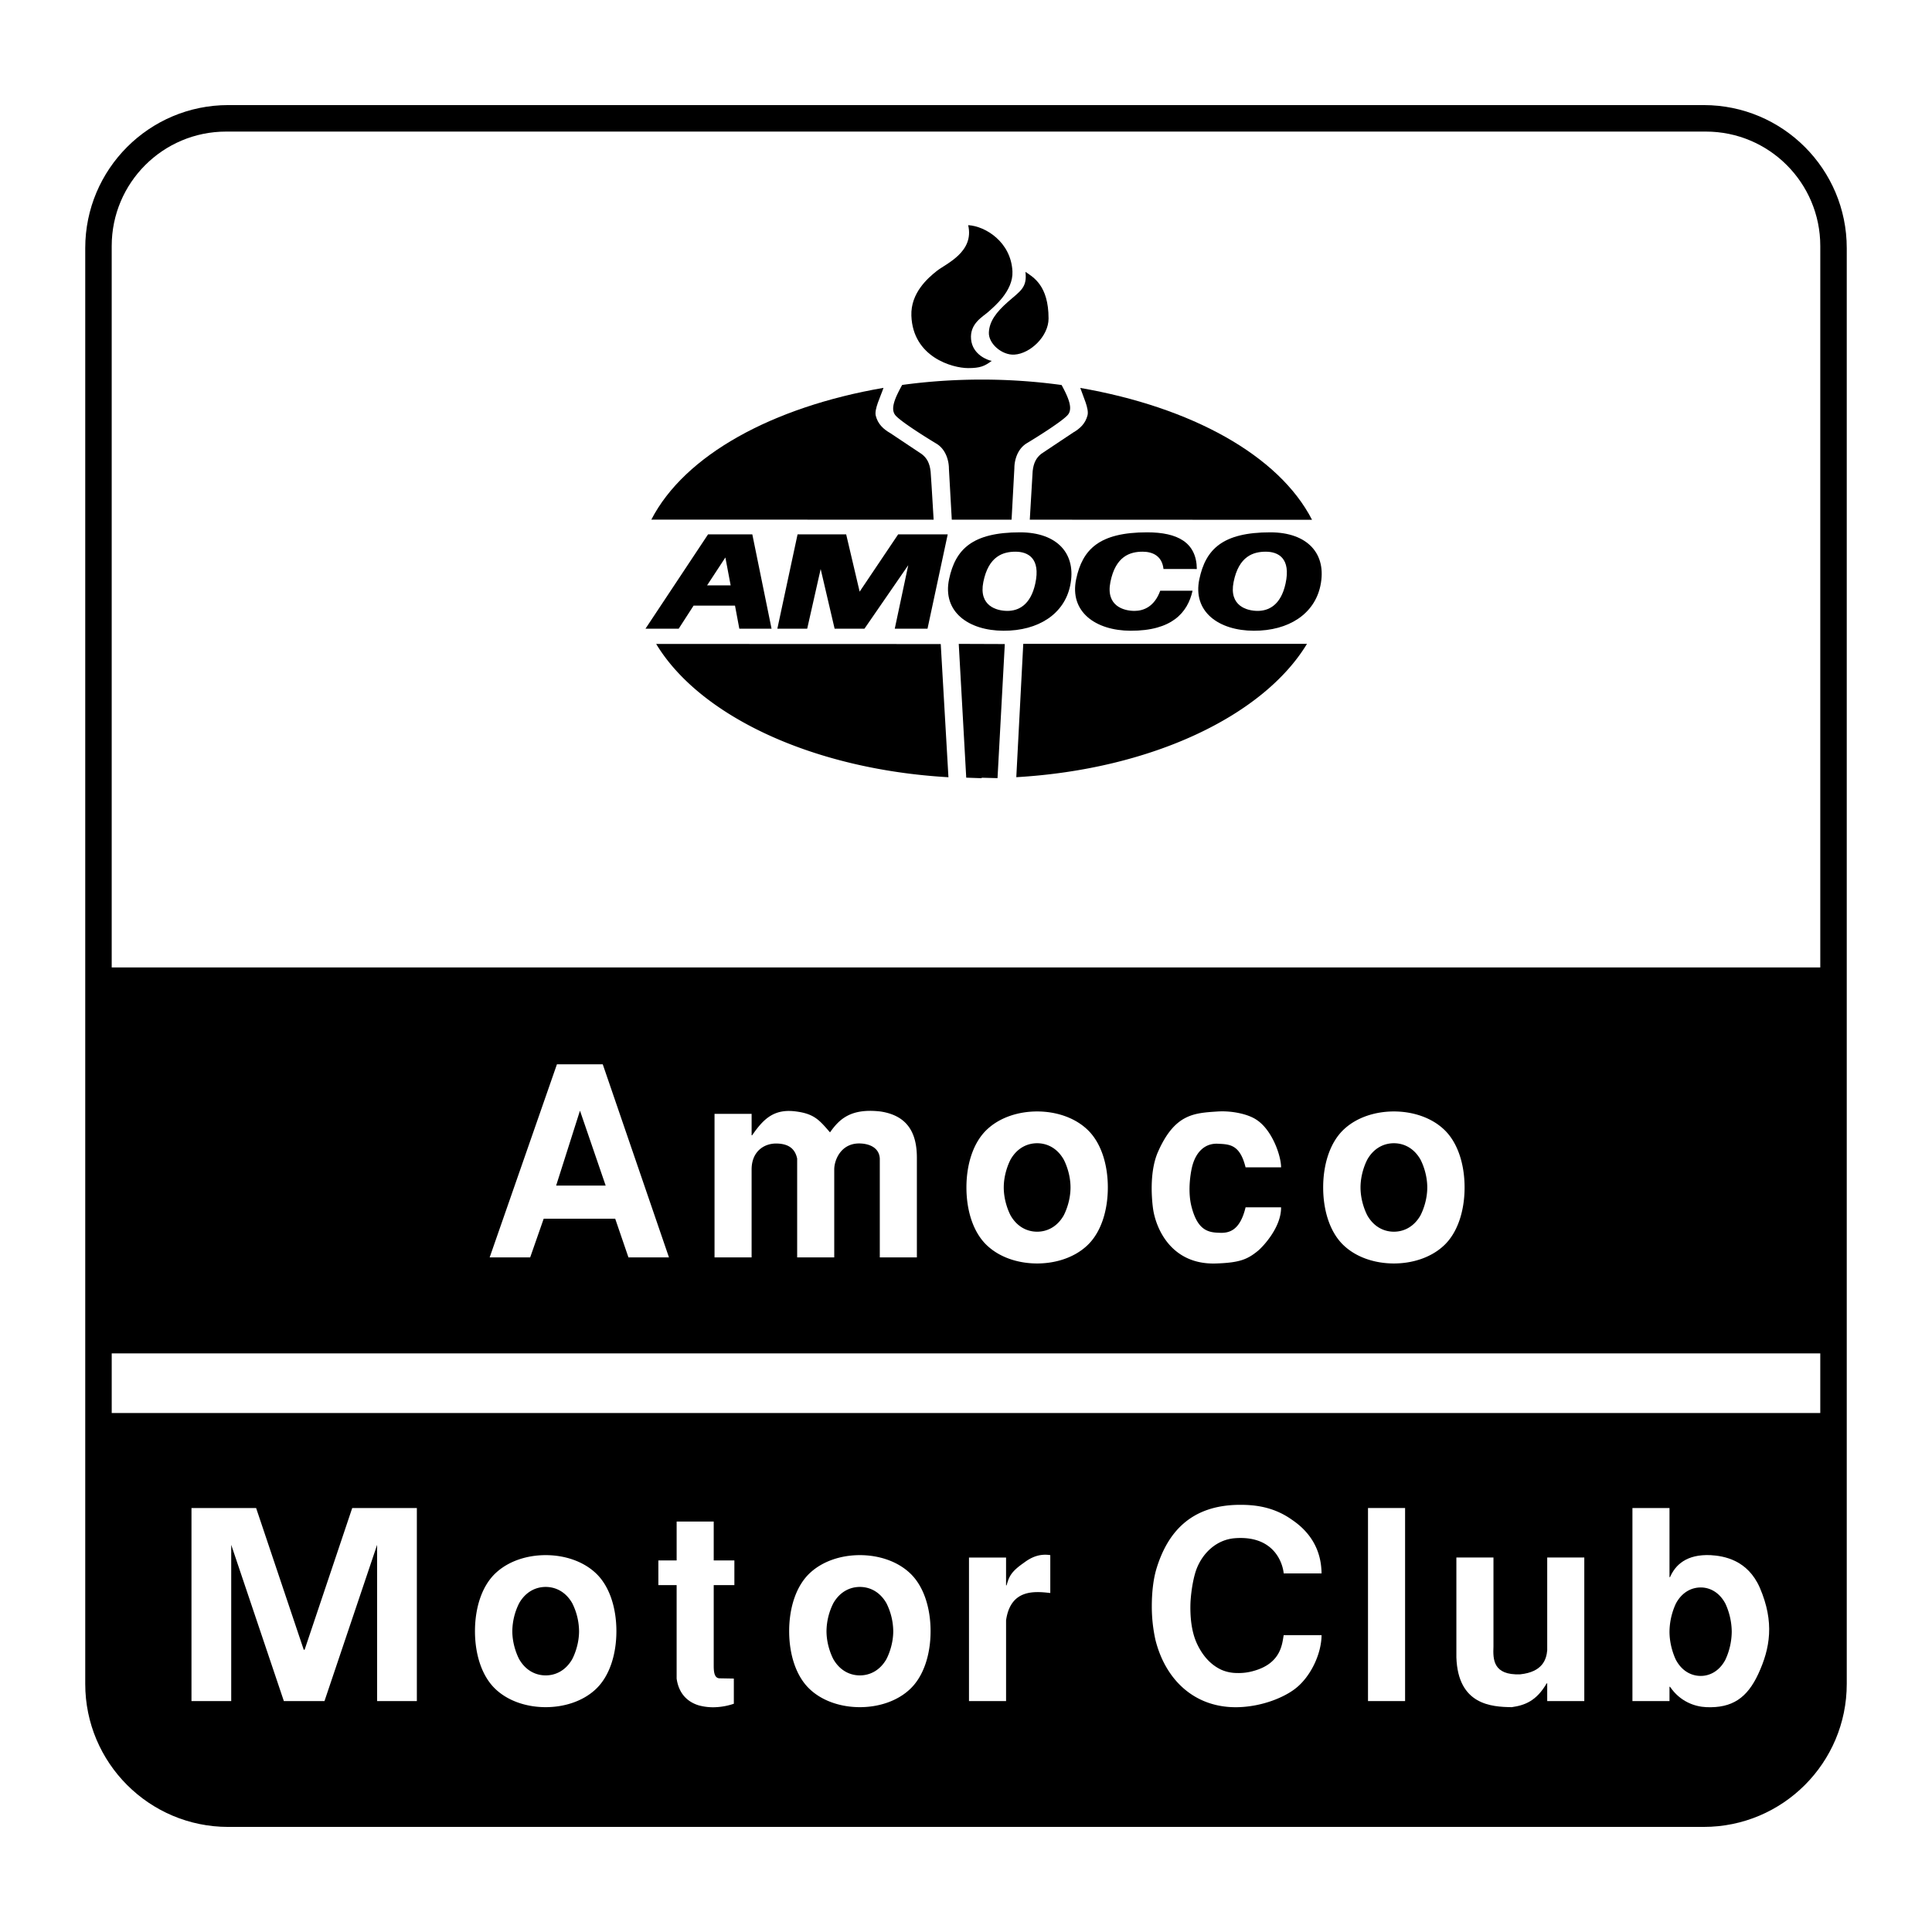
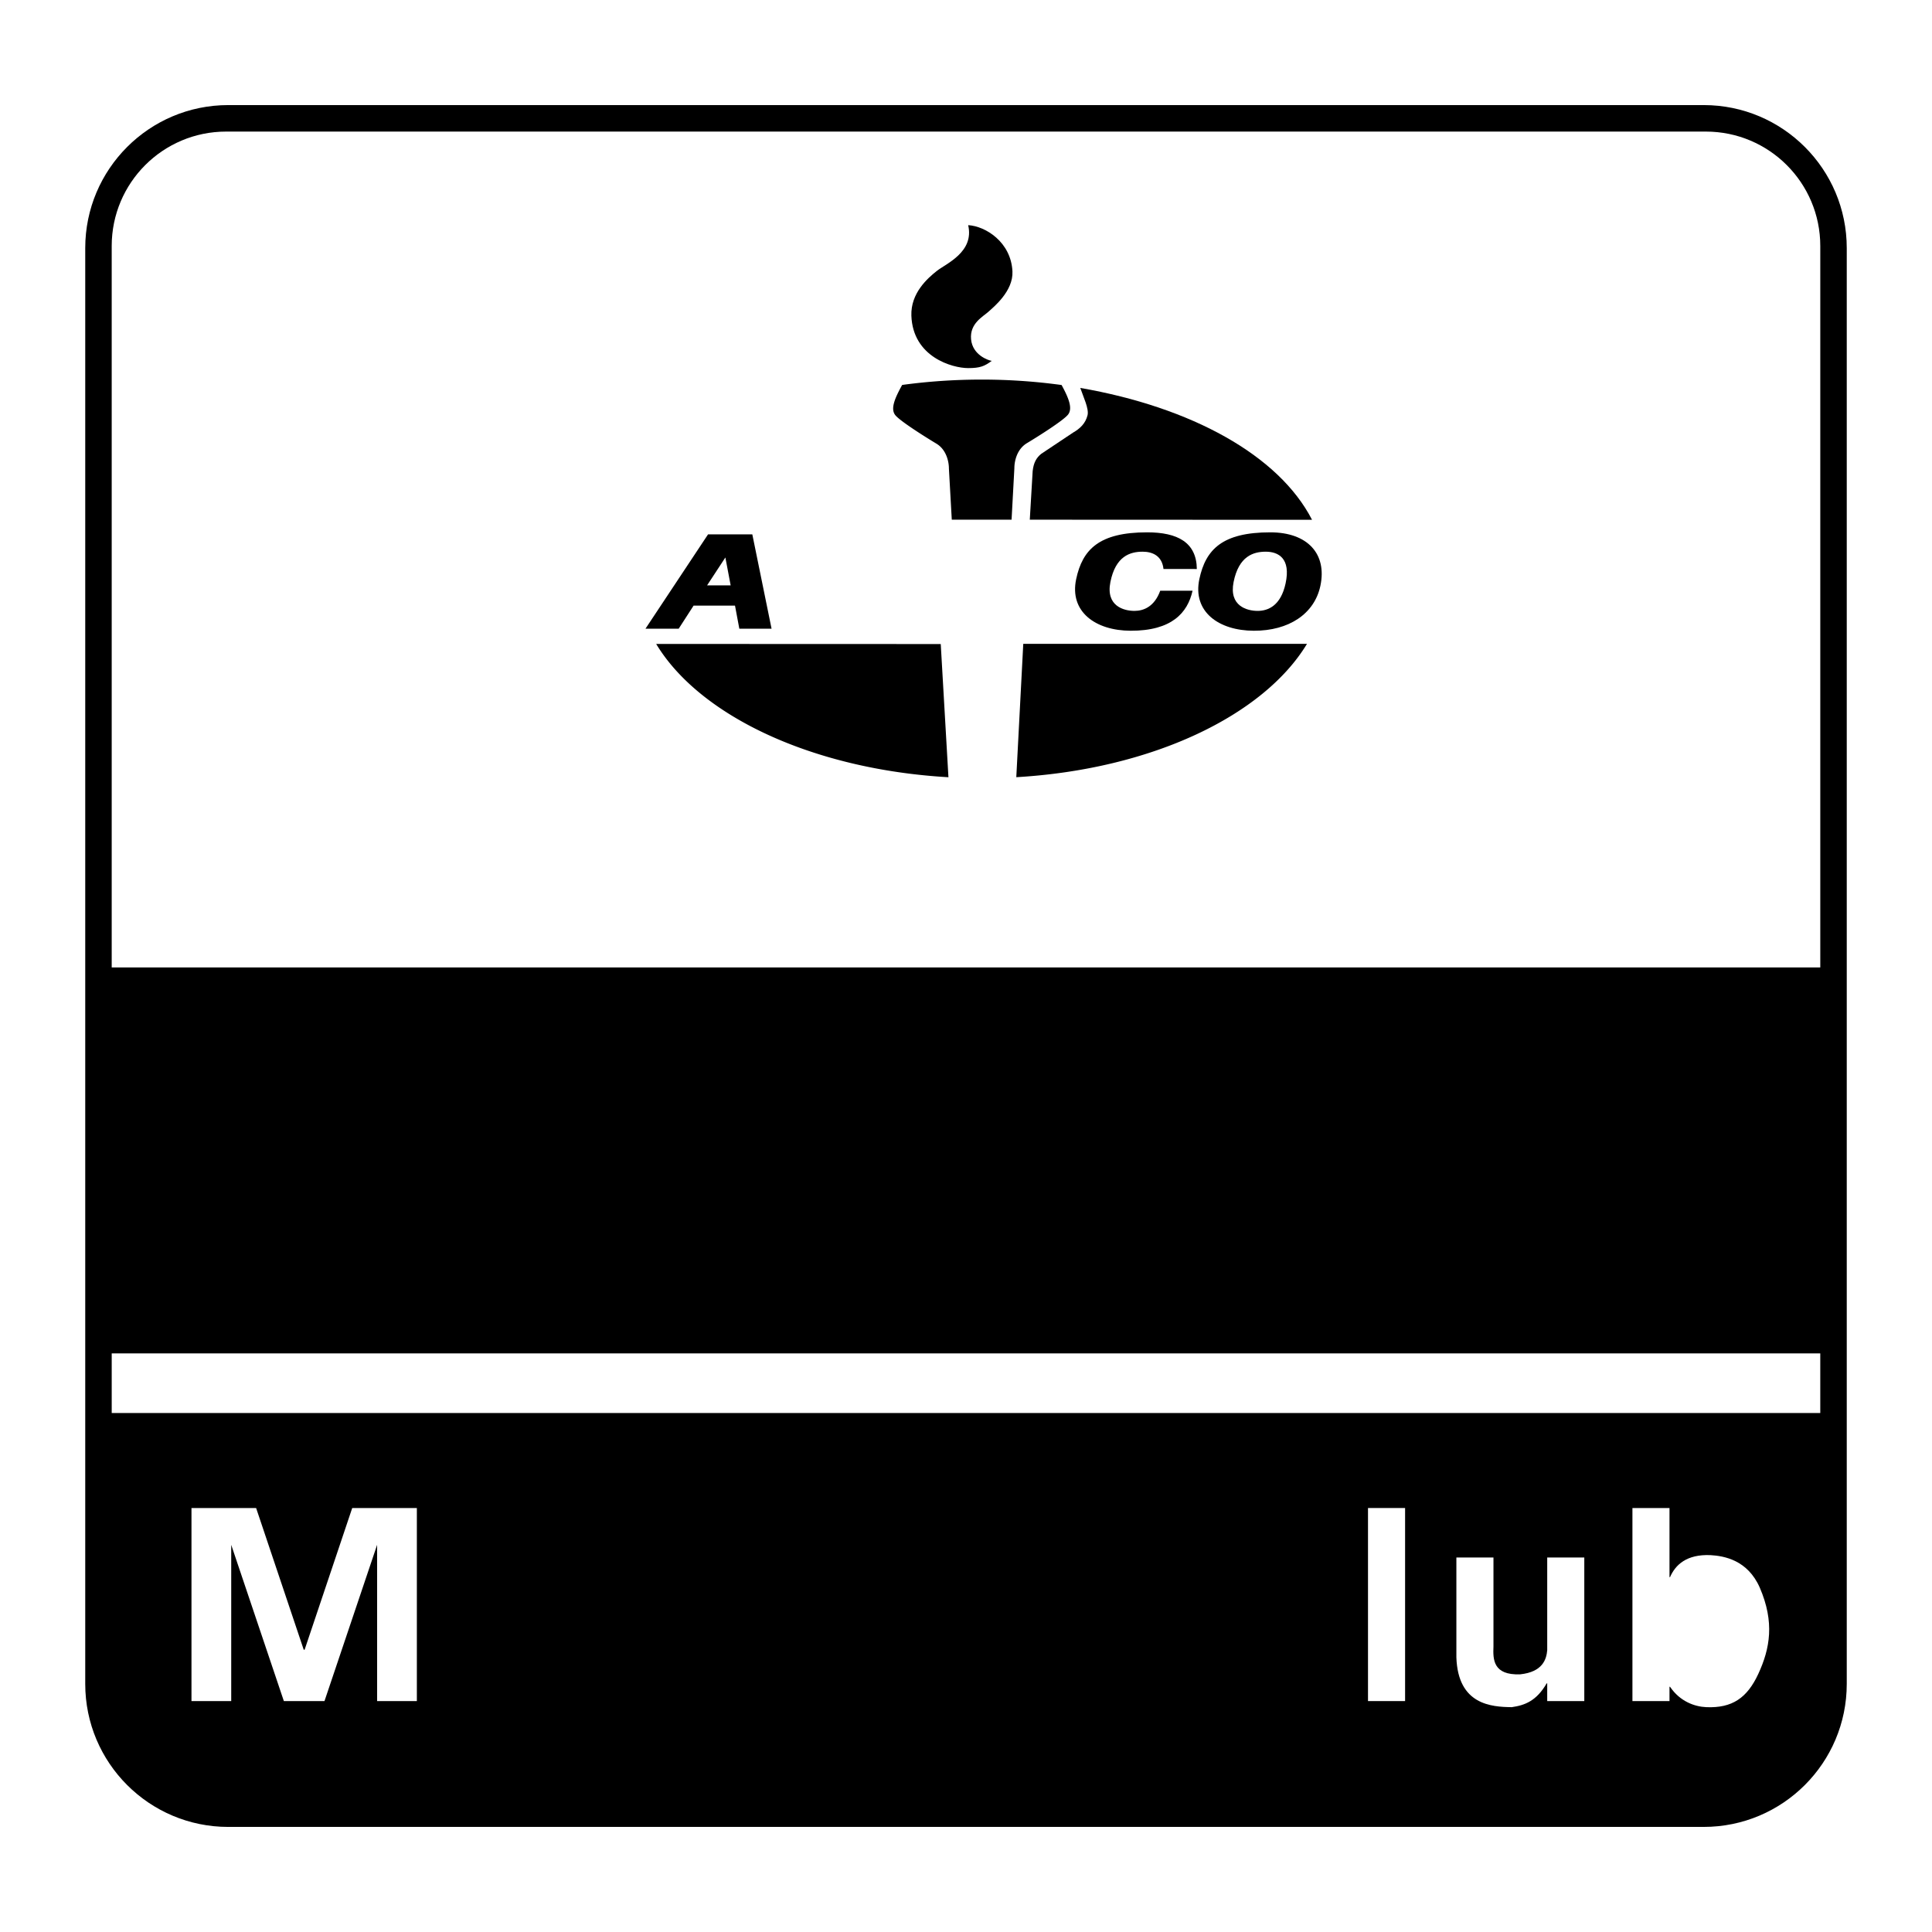
<svg xmlns="http://www.w3.org/2000/svg" width="2500" height="2500" viewBox="0 0 192.756 192.756">
  <path fill="#fff" d="M0 192.756h192.756V0H0v192.756z" />
  <path d="M169.98 182.271c7.881 0 14.271-6.389 14.271-14.27V24.754c0-7.881-6.391-14.27-14.271-14.27H22.775c-7.882 0-14.271 6.389-14.271 14.27v143.248c0 7.881 6.389 14.27 14.271 14.27H169.98v-.001z" fill-rule="evenodd" clip-rule="evenodd" />
  <path d="M181.61 96.523V24.544c0-6.304-5.11-11.416-11.416-11.416H22.561c-6.305 0-11.416 5.112-11.416 11.416v71.979H181.61z" fill-rule="evenodd" clip-rule="evenodd" fill="#fff" />
  <path fill="#fff" d="M11.146 140.977h170.463v-5.948H11.146v5.948z" />
  <path d="M115.755 58.94c-.575 1.581-1.646 2.009-2.571 2.009-1.056 0-2.88-.479-2.399-2.881.517-2.585 1.968-3.025 3.217-3.025.963 0 1.936.396 2.08 1.727l3.326.001c-.028-2.664-1.933-3.66-4.959-3.66-4.77 0-6.449 1.692-7.08 4.669-.689 3.251 1.927 5.138 5.428 5.15 4.108.013 5.693-1.789 6.185-3.994l-3.227.004zM64.399 62.726h3.314l1.488-2.305h4.13l.432 2.305h3.216l-1.92-9.411h-4.417l-6.243 9.411z" fill-rule="evenodd" clip-rule="evenodd" />
  <path fill-rule="evenodd" clip-rule="evenodd" fill="#fff" d="M70.546 58.404l1.825-2.785.527 2.785h-2.352z" />
-   <path fill-rule="evenodd" clip-rule="evenodd" d="M77.556 62.726l2.017-9.411h4.85l1.344 5.714 3.841-5.714h4.946l-2.016 9.411h-3.267l1.346-6.338-4.37 6.338H83.27l-1.392-5.954-1.344 5.954h-2.978zM100.118 62.93c3.511.011 6.056-1.692 6.648-4.477.676-3.18-1.265-5.342-4.996-5.342-4.768 0-6.448 1.692-7.079 4.669-.688 3.251 1.928 5.138 5.427 5.15z" />
  <path d="M101.323 55.043c1.249 0 2.514.666 1.97 3.17-.48 2.208-1.729 2.736-2.785 2.736s-2.881-.479-2.401-2.881c.518-2.585 1.968-3.025 3.216-3.025z" fill-rule="evenodd" clip-rule="evenodd" fill="#fff" />
  <path d="M125.088 62.93c3.51.011 6.055-1.692 6.646-4.477.678-3.18-1.265-5.342-4.995-5.342-4.768 0-6.448 1.692-7.08 4.669-.687 3.251 1.928 5.138 5.429 5.15z" fill-rule="evenodd" clip-rule="evenodd" />
  <path d="M126.293 55.043c1.249 0 2.513.666 1.969 3.17-.479 2.208-1.729 2.736-2.785 2.736s-2.881-.479-2.401-2.881c.517-2.585 1.969-3.025 3.217-3.025z" fill-rule="evenodd" clip-rule="evenodd" fill="#fff" />
  <path d="M130.398 64.238c-4.347 7.183-15.53 12.521-29.002 13.302l.695-13.303 28.307.001zM93.858 64.256l-28.391-.01c4.342 7.203 15.652 12.524 29.159 13.298l-.768-13.288zM100.925 51.851l.279-5.139c0-.768.288-1.92 1.249-2.496.96-.577 3.704-2.286 4.129-2.882.441-.618.042-1.621-.666-2.921a58.483 58.483 0 0 0-7.978-.542c-2.729 0-5.383.186-7.929.535-.734 1.326-1.164 2.345-.714 2.976.425.595 3.17 2.305 4.13 2.881.96.576 1.248 1.728 1.248 2.497l.286 5.089 5.966.002z" fill-rule="evenodd" clip-rule="evenodd" />
  <path d="M130.903 51.862c-3.312-6.445-12.048-11.237-23.123-13.158.305.904.885 2.079.723 2.727-.208.833-.768 1.344-1.441 1.728l-3.169 2.113c-.479.384-.768.864-.864 1.728l-.287 4.85 28.161.012zM96.595 22.464c1.728.096 4.273 1.684 4.417 4.61.096 1.968-1.87 3.551-2.401 4.033-.527.48-1.872 1.153-1.728 2.737.144 1.584 1.728 2.113 2.063 2.161-.72.528-1.151.72-2.352.72-1.584 0-5.522-1.104-5.666-5.234-.078-2.256 1.633-3.745 2.545-4.465.913-.721 3.746-1.873 3.122-4.562z" fill-rule="evenodd" clip-rule="evenodd" />
-   <path d="M102.309 27.121c.769.529 2.306 1.345 2.306 4.658 0 1.777-1.825 3.505-3.41 3.601-1.246.076-2.594-1.104-2.545-2.208.048-1.105.721-2.017 1.92-3.073 1.2-1.057 1.921-1.393 1.729-2.978zM93.149 51.85c-.162-2.728-.278-4.595-.301-4.801-.095-.865-.383-1.345-.864-1.729l-3.168-2.112c-.672-.385-1.232-.896-1.44-1.729-.165-.659.47-1.883.769-2.783-11.086 1.912-19.836 6.702-23.161 13.146l28.165.008zM97.938 77.593l1.585.042.726-13.378-4.595-.017.747 13.347 1.537.054v-.048z" fill-rule="evenodd" clip-rule="evenodd" />
-   <path fill-rule="evenodd" clip-rule="evenodd" fill="#fff" d="M66.743 125.449H62.7l-1.321-3.857h-7.135l-1.348 3.857h-4.042l6.711-19.263h4.572l6.606 19.263zM71.289 125.449v-14.32h3.7v2.139h.053c1.162-1.691 2.219-2.668 4.386-2.377 1.823.238 2.326.871 3.382 2.086.899-1.268 2.009-2.43 5.021-2.086 2.854.422 3.646 2.324 3.646 4.623v9.936h-3.7v-9.855c-.053-1.059-.977-1.453-1.85-1.506-1.981-.133-2.695 1.611-2.695 2.588v8.773h-3.699v-9.855c-.212-1.004-.872-1.48-2.035-1.506-1.295-.027-2.51.818-2.51 2.588v8.773h-3.699v-.001zM98.534 124.312c-1.428-1.295-2.113-3.514-2.113-5.84 0-2.324.686-4.543 2.113-5.838 1.269-1.164 3.092-1.744 4.941-1.744s3.672.58 4.941 1.744c1.427 1.295 2.113 3.514 2.113 5.838 0 2.326-.687 4.545-2.113 5.84-1.27 1.164-3.092 1.744-4.941 1.744s-3.672-.579-4.941-1.744zM124.27 116.465c-.555-2.271-1.585-2.299-2.721-2.352-1.269-.08-2.167.74-2.564 2.113-.132.424-.554 2.459-.104 4.176.581 2.246 1.559 2.562 2.722 2.59.925.053 2.087-.105 2.668-2.537h3.541c.027 1.955-1.744 3.857-2.271 4.309-1.084.898-1.877 1.215-4.202 1.293-4.467.16-6.051-3.488-6.315-5.576-.159-1.268-.291-3.725.503-5.547 1.69-3.832 3.619-3.885 5.997-4.043 1.427-.08 2.96.264 3.779.791 1.612 1.004 2.51 3.621 2.51 4.783h-3.543zM134.127 124.312c-1.427-1.295-2.114-3.514-2.114-5.84 0-2.324.688-4.543 2.114-5.838 1.268-1.164 3.092-1.744 4.94-1.744 1.851 0 3.674.58 4.942 1.744 1.426 1.295 2.113 3.514 2.113 5.838 0 2.326-.688 4.545-2.113 5.84-1.269 1.164-3.092 1.744-4.942 1.744-1.848.001-3.672-.579-4.94-1.744zM49.502 168.582c-1.427-1.297-2.114-3.516-2.114-5.84 0-2.326.687-4.547 2.114-5.842 1.268-1.162 3.091-1.744 4.94-1.744 1.851 0 3.673.582 4.941 1.744 1.428 1.295 2.115 3.516 2.115 5.842 0 2.324-.687 4.543-2.115 5.84-1.268 1.162-3.091 1.742-4.941 1.742-1.849 0-3.672-.58-4.94-1.742zM67.509 155.686v-3.883h3.699v3.883h2.061v2.459h-2.061v8.059c0 .715.105 1.242.607 1.242l1.4.025v2.512a6.512 6.512 0 0 1-1.77.342 5.415 5.415 0 0 1-1.744-.184c-1.11-.344-1.982-1.164-2.193-2.67v-9.326h-1.823v-2.459h1.824zM80.848 168.582c-1.426-1.297-2.113-3.516-2.113-5.84 0-2.326.688-4.547 2.113-5.842 1.269-1.162 3.092-1.744 4.942-1.744s3.673.582 4.94 1.744c1.427 1.295 2.114 3.516 2.114 5.842 0 2.324-.687 4.543-2.114 5.84-1.268 1.162-3.091 1.742-4.94 1.742-1.851 0-3.673-.58-4.942-1.742zM96.675 155.395h3.7v2.775h.052c.238-.846.423-1.348 1.718-2.246.634-.477 1.48-.951 2.643-.768v3.779c-1.585-.184-3.964-.396-4.412 2.723v8.059h-3.7v-14.322h-.001zM131.854 163.139c-.025 1.955-1.136 4.174-2.59 5.311-1.136.898-3.303 1.797-5.681 1.875-4.28.133-7.267-2.615-8.298-6.684a15.407 15.407 0 0 1-.369-3.383c0-1.295.132-2.615.449-3.699 1.084-3.594 3.383-6.422 8.377-6.422 1.374 0 3.303.16 5.179 1.506 2.774 1.877 2.907 4.361 2.933 5.338h-3.779c-.104-1.084-1.004-3.805-4.861-3.514-1.796.133-3.197 1.426-3.831 3.064-.265.688-.528 1.955-.608 3.33-.053 1.373.08 2.854.608 4.043.634 1.4 1.506 2.246 2.483 2.695a3.925 3.925 0 0 0 1.56.318 5.295 5.295 0 0 0 1.664-.213c2.749-.766 2.828-2.723 2.985-3.566h3.779v.001z" />
-   <path fill="#fff" d="M136.486 169.717h3.7v-19.262h-3.7v19.262z" />
+   <path fill="#fff" d="M136.486 169.717h3.7v-19.262h-3.7v19.262" />
  <path d="M158.065 169.717h-3.699v-1.77h-.053c-1.029 1.77-2.192 2.193-3.488 2.377-2.033-.025-5.363-.236-5.522-4.967v-9.963h3.7v8.879c-.053 1.27-.053 2.881 2.669 2.775 2.246-.238 2.616-1.506 2.694-2.404v-9.25h3.699v14.323zM162.868 150.455h3.698v6.896h.054c.527-1.215 1.638-2.299 4.043-2.195 1.347.08 3.699.477 4.915 3.252 1.479 3.436 1.029 6.051-.159 8.613-1.11 2.379-2.59 3.41-5.18 3.303-1.162-.053-2.615-.555-3.619-2.033h-.054v1.426h-3.698v-19.262zM28.321 169.717l-5.252-15.59v15.59h-3.965v-19.262h6.449l4.75 14.137h.089l4.75-14.137h6.448v19.262h-3.964v-15.59l-5.252 15.59h-4.053z" fill-rule="evenodd" clip-rule="evenodd" fill="#fff" />
-   <path fill-rule="evenodd" clip-rule="evenodd" d="M55.486 118.287h4.942l-2.564-7.476-2.378 7.476zM100.833 115.672c-.29.555-.688 1.611-.688 2.801s.397 2.248.688 2.803c.687 1.188 1.718 1.611 2.643 1.611.924 0 1.955-.424 2.643-1.611.291-.555.687-1.613.687-2.803s-.396-2.246-.687-2.801c-.688-1.189-1.719-1.611-2.643-1.611-.925 0-1.956.421-2.643 1.611zM136.426 115.672c-.291.555-.687 1.611-.687 2.801s.396 2.248.687 2.803c.687 1.188 1.717 1.611 2.642 1.611.926 0 1.955-.424 2.644-1.611.29-.555.687-1.613.687-2.803s-.396-2.246-.687-2.801c-.688-1.189-1.718-1.611-2.644-1.611-.925 0-1.956.421-2.642 1.611zM51.801 159.941a6.345 6.345 0 0 0-.687 2.801c0 1.188.396 2.246.687 2.801.687 1.188 1.717 1.611 2.642 1.611.926 0 1.955-.424 2.644-1.611.29-.555.686-1.613.686-2.801a6.364 6.364 0 0 0-.686-2.801c-.688-1.189-1.718-1.613-2.644-1.613-.925 0-1.955.424-2.642 1.613zM83.147 159.941a6.345 6.345 0 0 0-.687 2.801c0 1.188.396 2.246.687 2.801.688 1.188 1.717 1.611 2.643 1.611.925 0 1.956-.424 2.643-1.611.29-.555.687-1.613.687-2.801a6.363 6.363 0 0 0-.687-2.801c-.687-1.189-1.718-1.613-2.643-1.613-.925 0-1.955.424-2.643 1.613zM167.201 159.992a6.841 6.841 0 0 0-.635 2.801c0 1.189.37 2.248.635 2.803.634 1.188 1.611 1.611 2.483 1.611.846 0 1.823-.424 2.457-1.611a6.819 6.819 0 0 0 .635-2.803 6.825 6.825 0 0 0-.635-2.801c-.634-1.188-1.611-1.611-2.457-1.611-.872 0-1.849.424-2.483 1.611z" />
</svg>